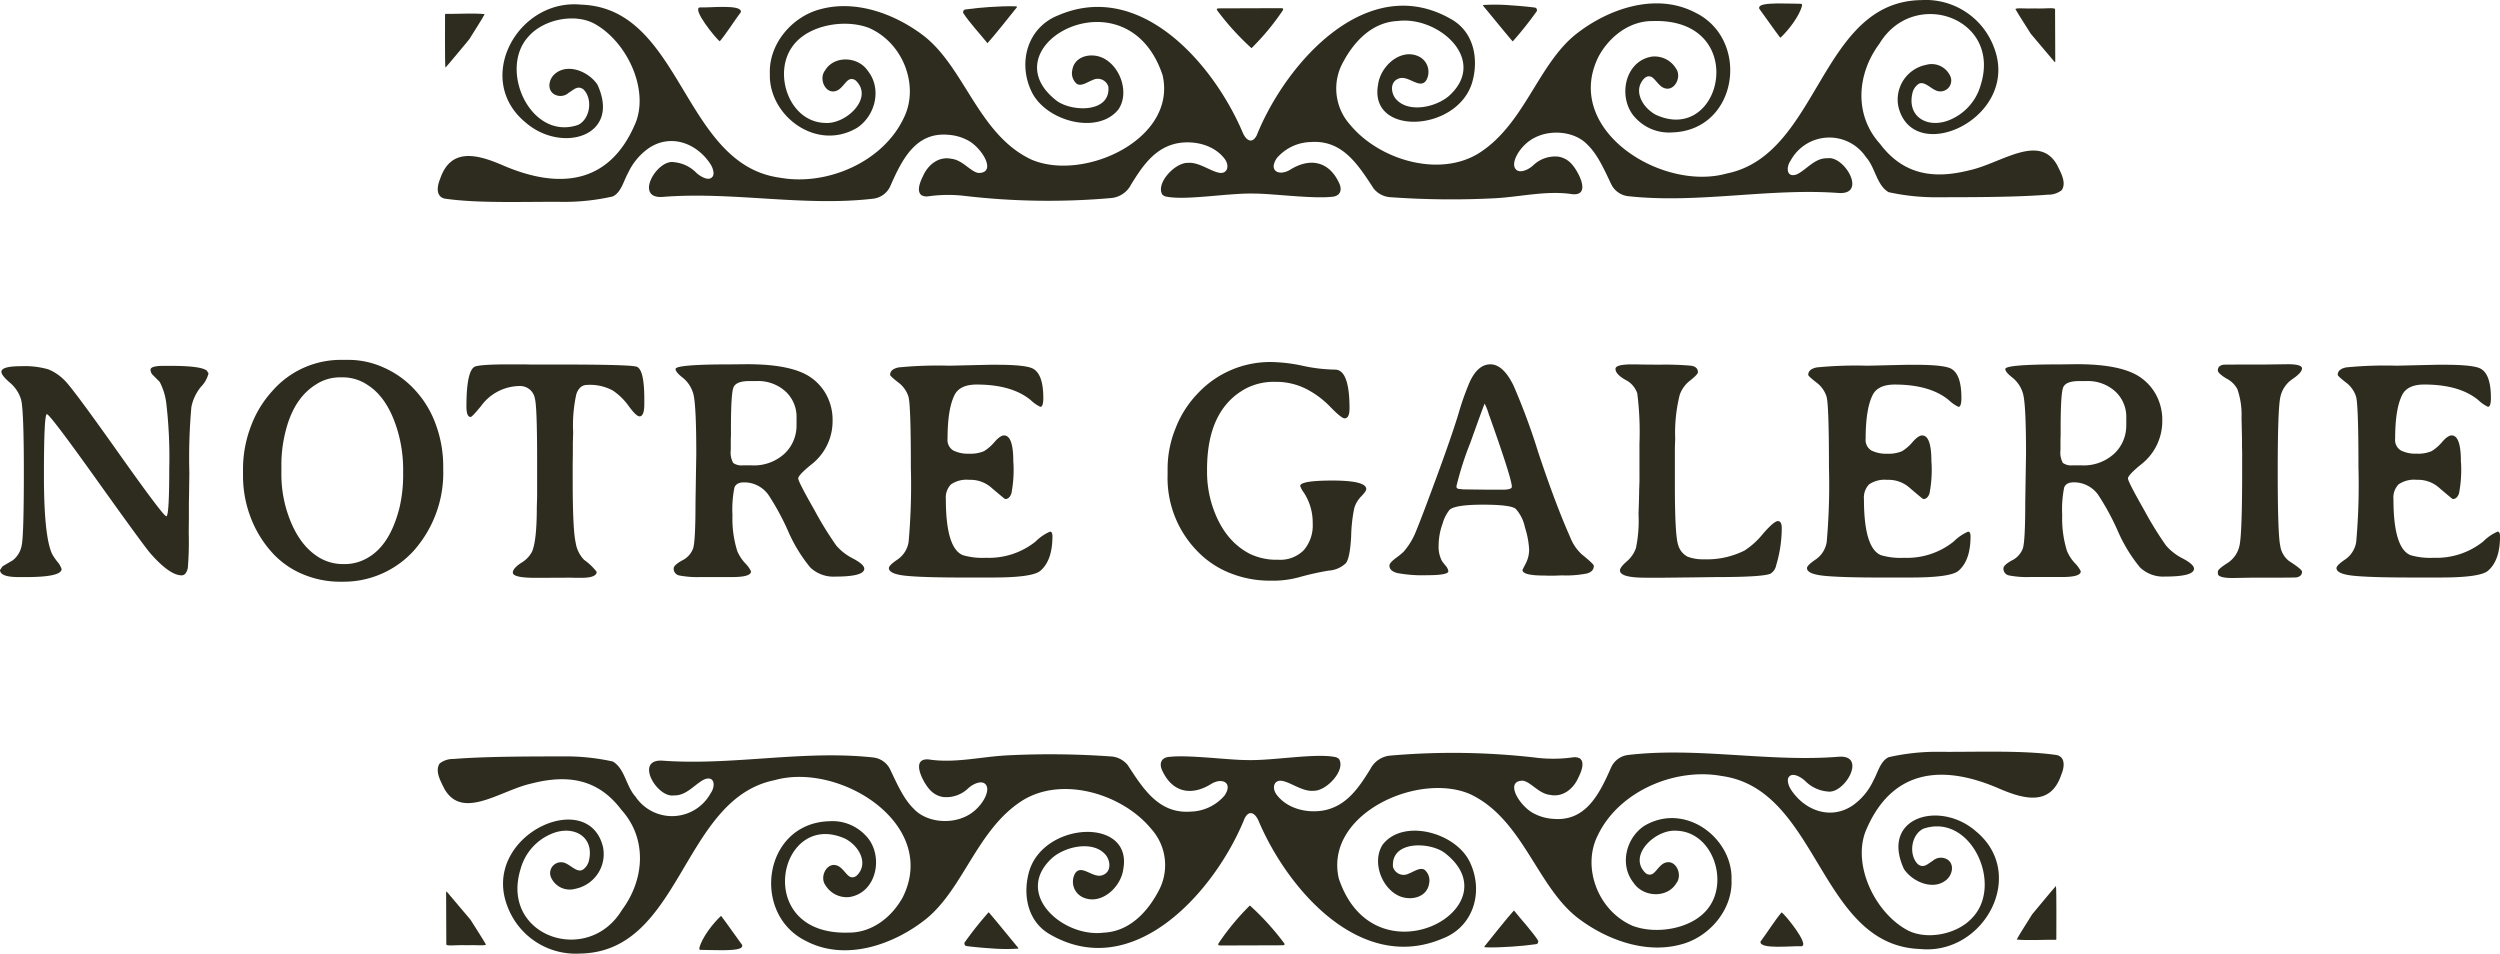
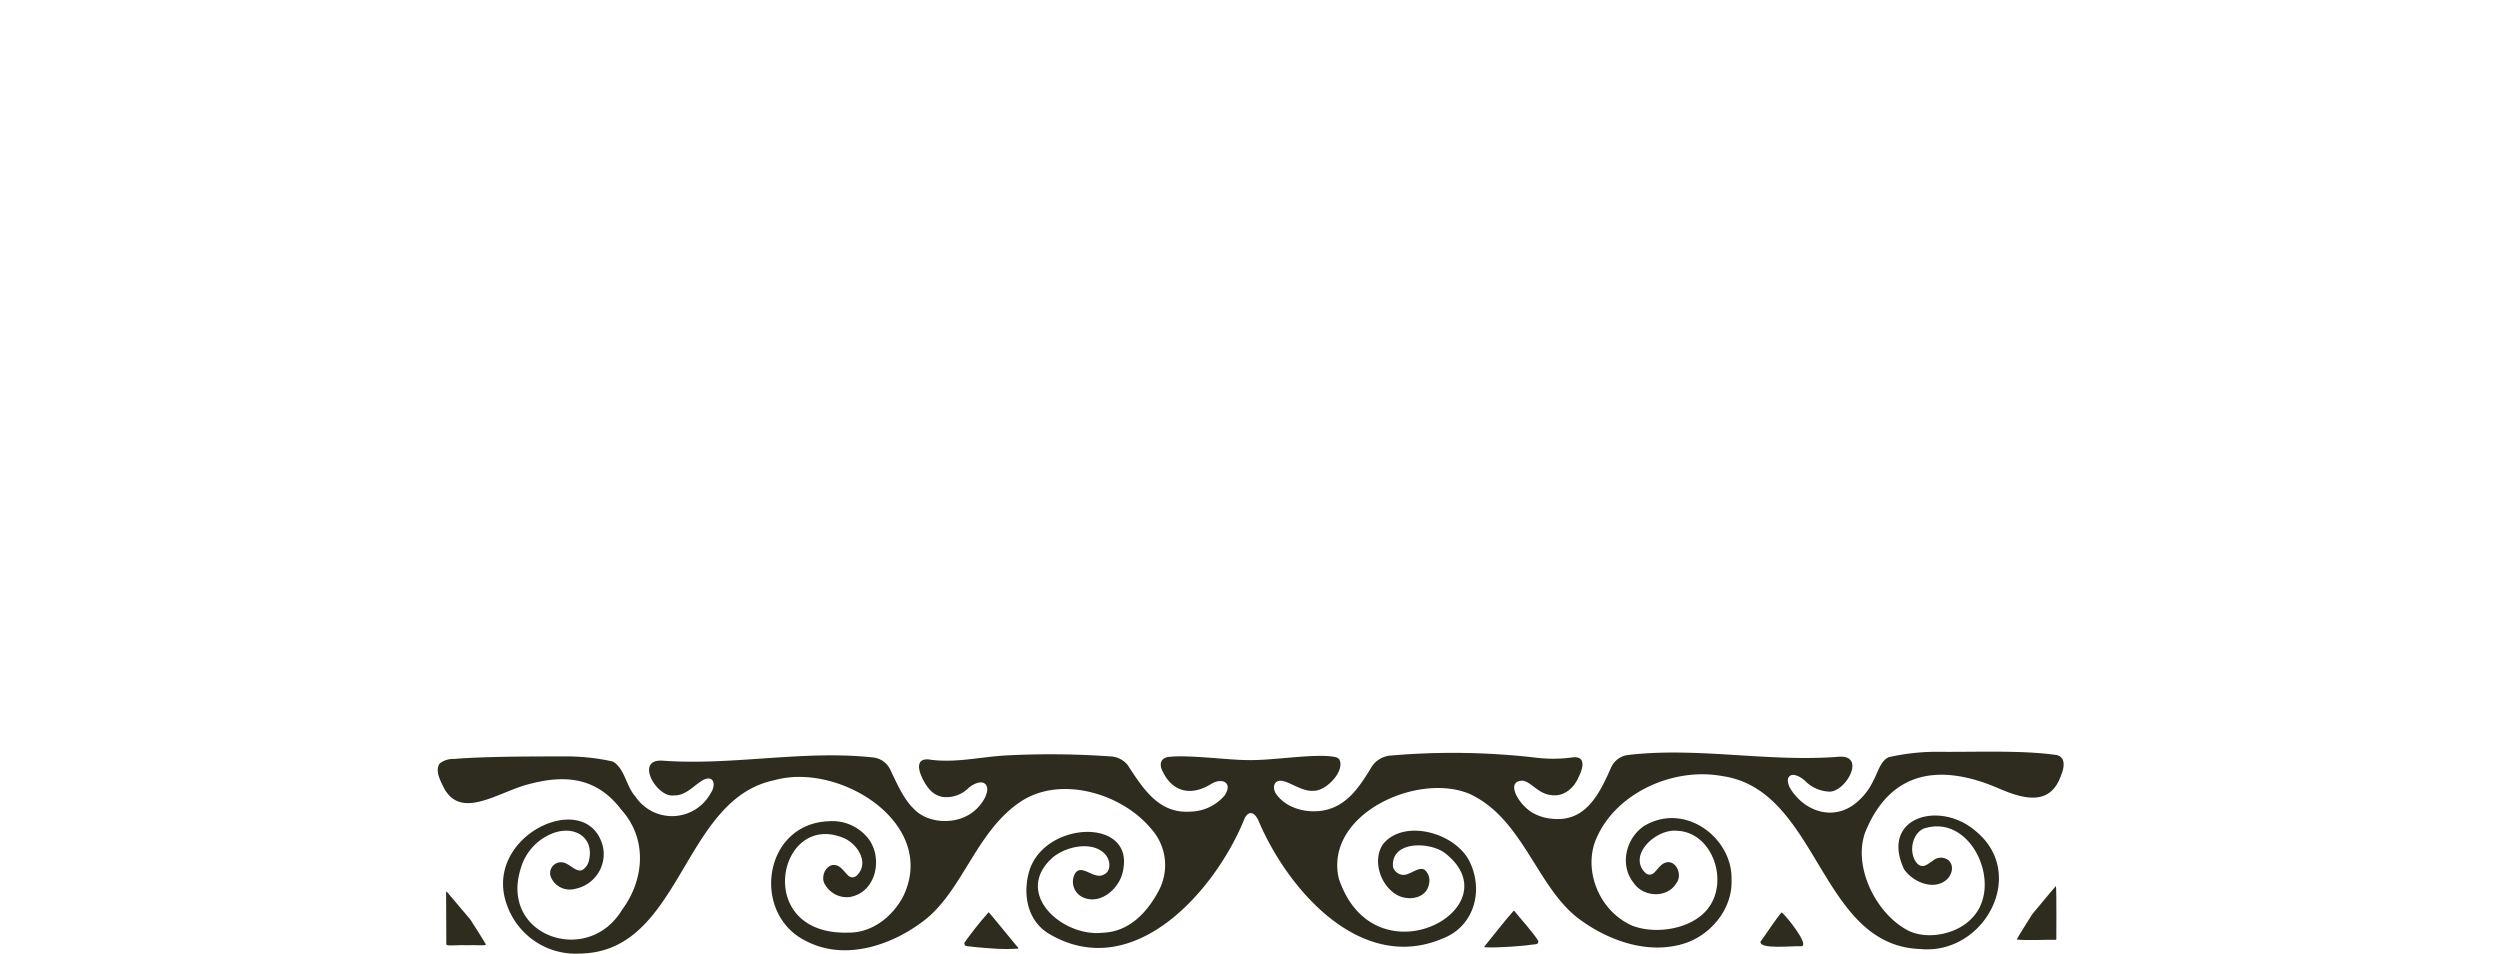
<svg xmlns="http://www.w3.org/2000/svg" width="402.447" height="153.519" viewBox="0 0 402.447 153.519">
  <defs>
    <clipPath id="clip-path">
-       <rect id="Rectangle_13" data-name="Rectangle 13" width="261.734" height="32.518" fill="#2e2c1e" />
-     </clipPath>
+       </clipPath>
    <clipPath id="clip-path-2">
      <rect id="Rectangle_13-2" data-name="Rectangle 13" width="261.734" height="32.518" transform="translate(0 0)" fill="#2e2c1e" />
    </clipPath>
  </defs>
  <g id="Groupe_120" data-name="Groupe 120" transform="translate(-758.665 -1127.253)">
-     <path id="Tracé_169" data-name="Tracé 169" d="M298.9,44.6q-1.893,0-4.98-3.486-1-1.121-8.616-11.791T277.21,18.653q-.473,0-.473,9.861t1.32,12.65a9.925,9.925,0,0,0,.822,1.22,3.4,3.4,0,0,1,.7,1.2q0,1.295-5.752,1.295h-1.17q-2.988,0-2.988-1.146l.423-.6,1.619-.946a3.931,3.931,0,0,0,1.444-2.4q.349-1.581.349-11.791t-.461-11.741a5.682,5.682,0,0,0-1.805-2.689q-1.345-1.158-1.345-1.731,0-.9,3.125-.9a13.6,13.6,0,0,1,4.445.51,7.893,7.893,0,0,1,2.627,1.793q1.307,1.282,8.591,11.567t7.757,10.285q.473,0,.473-7.682a74.618,74.618,0,0,0-.461-10.372,9.994,9.994,0,0,0-1.083-3.586L294.318,12.4a1.262,1.262,0,0,1-.423-.9q0-.623,2.142-.623h1.121q4.781,0,5.777.747l.3.448a4.651,4.651,0,0,1-1.22,2.179,7.379,7.379,0,0,0-1.544,3.262,92.516,92.516,0,0,0-.324,10.621l-.05,3.636-.025,1.2v2.391l-.025,2.391a51.478,51.478,0,0,1-.149,5.678Q299.622,44.6,298.9,44.6ZM314.962,26.8v1.419a19.932,19.932,0,0,0,.872,5.977q1.668,5.379,5.18,7.521a7.442,7.442,0,0,0,3.885,1.071h.4a7.244,7.244,0,0,0,3.536-1q3.636-2.042,5.155-8.143a23.184,23.184,0,0,0,.573-5.429v-.473a22.147,22.147,0,0,0-.8-6.1q-1.544-5.5-4.856-7.645a7.157,7.157,0,0,0-3.835-1.27H324.3a7.014,7.014,0,0,0-3.611,1.046q-3.586,2.142-4.956,7.271A21.829,21.829,0,0,0,314.962,26.8Zm10.011,18.826H324.4a15.426,15.426,0,0,1-6.076-1.245,13.838,13.838,0,0,1-5.08-3.7,17.745,17.745,0,0,1-3.3-5.6,18.66,18.66,0,0,1-1.158-6.487v-1.2a19.222,19.222,0,0,1,1.208-6.624,17.293,17.293,0,0,1,3.449-5.777,14.652,14.652,0,0,1,11.331-5.08h1.146a13.735,13.735,0,0,1,5.615,1.282,14.988,14.988,0,0,1,5.08,3.735,16.228,16.228,0,0,1,3.3,5.653,19.473,19.473,0,0,1,1.1,6.338v.6a18.88,18.88,0,0,1-4.756,13.124,15.249,15.249,0,0,1-11.281,4.98Zm39.2-31.676q-1.22,0-1.731,1.482a23.251,23.251,0,0,0-.51,6.163l-.05,1.668v1.718l-.025,1.693v2.515q0,8.043.473,10.11a5.106,5.106,0,0,0,1.37,2.814,9.626,9.626,0,0,1,2.017,1.917q0,.971-2.515.971h-.8l-.822-.025-5.7.025q-3.661,0-3.661-.847,0-.672,1.357-1.569a4.473,4.473,0,0,0,1.756-1.843q.747-1.818.747-7.072l.05-1.718v-5.9q0-8.517-.349-9.861a2.418,2.418,0,0,0-2.49-2.067,7.772,7.772,0,0,0-6.2,3.237q-1.419,1.743-1.668,1.743-.672,0-.672-1.693,0-5.5,1.245-6.35.623-.423,5.7-.423h2.44l.822.025h4.906q11.555,0,12.352.374,1.17.548,1.17,5.18v.8q0,1.992-.772,1.992-.523,0-1.718-1.631a10,10,0,0,0-2.577-2.528A7.708,7.708,0,0,0,364.169,13.947Zm33.718,6.524v-1.2a5.551,5.551,0,0,0-1.805-4.308,6.563,6.563,0,0,0-4.594-1.644h-1.146q-2.216,0-2.615,1.046t-.4,6.549V22.04l-.025.647v1.718a3.472,3.472,0,0,0,.386,2.1,2.308,2.308,0,0,0,1.581.386h1.345a7.256,7.256,0,0,0,5.366-1.905A6.176,6.176,0,0,0,397.887,20.471Zm-19.474-9.089q0-.747,8.99-.747l2.54-.025q6.873,0,9.961,1.942a8.114,8.114,0,0,1,2.727,2.876,8.534,8.534,0,0,1,1.058,4.345,8.817,8.817,0,0,1-3.536,7.072Q398.161,28.49,398.161,29t2.615,5.1A55.784,55.784,0,0,0,404.3,39.82,8.725,8.725,0,0,0,407,41.9q1.793.959,1.793,1.631,0,1.27-4.657,1.27a5.4,5.4,0,0,1-4.034-1.469,24.754,24.754,0,0,1-3.623-5.977,40.231,40.231,0,0,0-3.125-5.728,4.772,4.772,0,0,0-3.935-1.992q-1.22,0-1.531.847a18.06,18.06,0,0,0-.311,4.458,17.42,17.42,0,0,0,.772,5.752,6.77,6.77,0,0,0,1.258,1.942,4.808,4.808,0,0,1,.959,1.32q0,.921-2.988.921h-5.155a15.216,15.216,0,0,1-3.374-.249,1.1,1.1,0,0,1-.934-1.146q0-.523,1.37-1.282a3.5,3.5,0,0,0,1.756-1.93q.386-1.17.386-7.421l.125-7.819q0-8.243-.523-9.8a5.072,5.072,0,0,0-1.668-2.453Q378.413,11.88,378.413,11.382Zm51.05,33.568h-4.408q-6.873,0-9.587-.286t-2.714-1.233q0-.448,1.407-1.395a4.189,4.189,0,0,0,1.768-2.826,104.082,104.082,0,0,0,.361-11.966q0-10.085-.386-11.405a4.55,4.55,0,0,0-1.668-2.316q-1.282-1-1.282-1.2,0-.921,1.37-1.2a64.971,64.971,0,0,1,8.143-.274l1.071-.025,2.167-.05,3.287-.075h1.1q4.682,0,5.852.623,1.668.9,1.668,4.707,0,1.444-.473,1.444a6.014,6.014,0,0,1-1.569-1.1q-3.038-2.49-8.691-2.49-2.714,0-3.561,1.693-1.121,2.241-1.121,7.022a1.974,1.974,0,0,0,.934,1.905,5.29,5.29,0,0,0,2.528.51,5.549,5.549,0,0,0,2.391-.4,6.987,6.987,0,0,0,1.718-1.494q.921-1.046,1.519-1.046,1.494,0,1.494,4.184a1.815,1.815,0,0,0,.025.3,20.207,20.207,0,0,1-.324,4.831q-.324.946-1.021.921-.075,0-2.341-1.942a5.133,5.133,0,0,0-3.449-1.146,4.438,4.438,0,0,0-2.926.735,3.046,3.046,0,0,0-.822,2.378q0,7.894,2.739,9.015a11.229,11.229,0,0,0,3.735.423,12.027,12.027,0,0,0,7.969-2.615,7.539,7.539,0,0,1,2.316-1.594q.4,0,.4.747,0,3.885-1.942,5.553Q435.888,44.95,429.463,44.95Zm49.506-14.742q0-.872,5.3-.872,5.329.025,5.329,1.37,0,.349-.809,1.183a4.524,4.524,0,0,0-1.121,1.893,25.034,25.034,0,0,0-.5,4.532q-.187,3.474-.847,4.321a4.4,4.4,0,0,1-2.777,1.2,45.752,45.752,0,0,0-4.47.984,15.911,15.911,0,0,1-4.047.635h-1.046a17.189,17.189,0,0,1-6.25-1.2,14.937,14.937,0,0,1-5.479-3.71,16.836,16.836,0,0,1-4.632-12.177v-1.1a17.291,17.291,0,0,1,1.27-6.313,16.715,16.715,0,0,1,3.561-5.615,15.936,15.936,0,0,1,11.953-5.08,25.648,25.648,0,0,1,4.993.61,26.228,26.228,0,0,0,5.167.61q2.341,0,2.341,6.226,0,1.619-.8,1.619-.5,0-2.3-1.855a14.639,14.639,0,0,0-3.984-2.938,10.785,10.785,0,0,0-4.868-1.083,9.751,9.751,0,0,0-4.682,1.046q-6.3,3.362-6.3,13.049v.249a17.724,17.724,0,0,0,.921,5.827q1.843,5.429,6.026,7.545a9.907,9.907,0,0,0,4.507.921,5.344,5.344,0,0,0,4.121-1.544,6.1,6.1,0,0,0,1.432-4.308,8.789,8.789,0,0,0-1.395-4.906A4.176,4.176,0,0,1,478.969,30.208Zm32.572.6q1.494,0,1.494-.473,0-1.295-3.735-11.754a9.973,9.973,0,0,0-.635-1.619q-.062,0-2.3,6.263a50.99,50.99,0,0,0-2.241,6.985v.149q0,.349.7.349l.349.05,4.184.05Zm14.692,12.252q0,.921-1.1,1.233a17.1,17.1,0,0,1-4.009.311l-1.444.05h-.722l-.7-.025q-3.511,0-3.511-.9,0-.025.535-1.058a4.826,4.826,0,0,0,.535-2.254,13.875,13.875,0,0,0-.672-3.536,6.347,6.347,0,0,0-1.482-2.988q-.809-.672-5.267-.672t-5.379.822a6.167,6.167,0,0,0-1.133,2.241,10.348,10.348,0,0,0-.635,3.461,4.951,4.951,0,0,0,.548,2.565q.05.075.535.685a1.8,1.8,0,0,1,.486.934q0,.647-3.424.647a22.316,22.316,0,0,1-4.744-.336q-1.32-.336-1.32-1.208,0-.448,1.033-1.22a11.546,11.546,0,0,0,1.233-1,11.148,11.148,0,0,0,1.992-3.262q.847-2.017,3.3-8.678T504.444,18.6a43.6,43.6,0,0,1,1.793-5.08q1.32-2.889,3.349-2.889t3.7,3.362a104.559,104.559,0,0,1,4.009,10.82q2.789,8.38,5.155,13.684a7.21,7.21,0,0,0,1.868,2.739Q526.233,42.784,526.233,43.058Zm8.317,1.917q-4.109,0-4.109-1.17,0-.5,1.083-1.444a4.969,4.969,0,0,0,1.494-2.167,22.021,22.021,0,0,0,.411-5.479l.05-1.519q.05-1.519.05-2.241l.05-1.469V23.435a50,50,0,0,0-.349-8.118,3.752,3.752,0,0,0-1.93-2.2q-1.581-.909-1.581-1.756,0-.722,2.714-.722h.722l.747.025,2.889.025a47.314,47.314,0,0,1,5.068.162q1.133.162,1.133,1.058,0,.324-1.258,1.332a4.9,4.9,0,0,0-1.681,2.328,25.315,25.315,0,0,0-.722,7.022l-.05,1.494v5.977q0,8.268.548,9.7a3.012,3.012,0,0,0,1.519,1.843,6.923,6.923,0,0,0,2.64.411,13.46,13.46,0,0,0,6.524-1.419,12.554,12.554,0,0,0,2.951-2.689q1.781-2.042,2.4-2.042t.623,1.121a20.958,20.958,0,0,1-.9,6,2.037,2.037,0,0,1-.872,1.32q-1.121.573-8.791.573l-3.81.05-4.582.05Zm42.708-.025h-4.408q-6.873,0-9.587-.286t-2.714-1.233q0-.448,1.407-1.395a4.189,4.189,0,0,0,1.768-2.826,104.082,104.082,0,0,0,.361-11.966q0-10.085-.386-11.405a4.55,4.55,0,0,0-1.668-2.316q-1.282-1-1.282-1.2,0-.921,1.37-1.2a64.971,64.971,0,0,1,8.143-.274l1.071-.025,2.167-.05,3.287-.075h1.1q4.682,0,5.852.623,1.668.9,1.668,4.707,0,1.444-.473,1.444a6.014,6.014,0,0,1-1.569-1.1q-3.038-2.49-8.691-2.49-2.714,0-3.561,1.693-1.121,2.241-1.121,7.022a1.974,1.974,0,0,0,.934,1.905,5.29,5.29,0,0,0,2.528.51,5.549,5.549,0,0,0,2.391-.4,6.987,6.987,0,0,0,1.718-1.494q.921-1.046,1.519-1.046,1.494,0,1.494,4.184a1.815,1.815,0,0,0,.025.3,20.207,20.207,0,0,1-.324,4.831q-.324.946-1.021.921-.075,0-2.341-1.942a5.133,5.133,0,0,0-3.449-1.146,4.438,4.438,0,0,0-2.926.735,3.046,3.046,0,0,0-.822,2.378q0,7.894,2.739,9.015a11.229,11.229,0,0,0,3.735.423,12.027,12.027,0,0,0,7.969-2.615,7.539,7.539,0,0,1,2.316-1.594q.4,0,.4.747,0,3.885-1.942,5.553Q583.683,44.95,577.258,44.95Zm34.689-24.479v-1.2a5.551,5.551,0,0,0-1.805-4.308,6.563,6.563,0,0,0-4.594-1.644H604.4q-2.216,0-2.615,1.046t-.4,6.549V22.04l-.025.647v1.718a3.472,3.472,0,0,0,.386,2.1,2.308,2.308,0,0,0,1.581.386h1.345a7.256,7.256,0,0,0,5.366-1.905A6.176,6.176,0,0,0,611.947,20.471Zm-19.474-9.089q0-.747,8.99-.747L604,10.61q6.873,0,9.961,1.942a8.114,8.114,0,0,1,2.727,2.876,8.534,8.534,0,0,1,1.058,4.345,8.817,8.817,0,0,1-3.536,7.072Q612.221,28.49,612.221,29t2.615,5.1a55.784,55.784,0,0,0,3.524,5.715,8.725,8.725,0,0,0,2.7,2.079q1.793.959,1.793,1.631,0,1.27-4.657,1.27a5.4,5.4,0,0,1-4.034-1.469,24.754,24.754,0,0,1-3.623-5.977,40.231,40.231,0,0,0-3.125-5.728,4.772,4.772,0,0,0-3.935-1.992q-1.22,0-1.531.847a18.06,18.06,0,0,0-.311,4.458,17.42,17.42,0,0,0,.772,5.752,6.77,6.77,0,0,0,1.258,1.942,4.808,4.808,0,0,1,.959,1.32q0,.921-2.988.921h-5.155a15.216,15.216,0,0,1-3.374-.249,1.1,1.1,0,0,1-.934-1.146q0-.523,1.37-1.282a3.5,3.5,0,0,0,1.756-1.93q.386-1.17.386-7.421l.125-7.819q0-8.243-.523-9.8a5.072,5.072,0,0,0-1.668-2.453Q592.474,11.88,592.474,11.382Zm34.216.224q0-.8.946-.921.174-.025,6.45-.025l3.835-.05q2.316,0,2.316.672t-1.519,1.706a4.637,4.637,0,0,0-1.955,2.851q-.436,1.818-.436,12.028t.411,11.99a3.748,3.748,0,0,0,1.407,2.428q2.092,1.345,2.092,1.718,0,.747-.872.921-.249.05-5.9.05h-1.644l-2.739.05q-2.391,0-2.391-.722v-.324q0-.374,1.519-1.345a4.4,4.4,0,0,0,1.955-2.789q.436-1.818.436-12.078V24.929l-.025-1.146V22.638l-.075-3.412a12.56,12.56,0,0,0-.672-4.607,4.051,4.051,0,0,0-1.743-1.693Q626.689,12.079,626.689,11.606ZM662.5,44.95h-4.408q-6.873,0-9.587-.286t-2.714-1.233q0-.448,1.407-1.395a4.189,4.189,0,0,0,1.768-2.826,104.082,104.082,0,0,0,.361-11.966q0-10.085-.386-11.405a4.55,4.55,0,0,0-1.668-2.316q-1.282-1-1.282-1.2,0-.921,1.37-1.2a64.971,64.971,0,0,1,8.143-.274l1.071-.025,2.167-.05,3.287-.075h1.1q4.682,0,5.852.623,1.668.9,1.668,4.707,0,1.444-.473,1.444a6.014,6.014,0,0,1-1.569-1.1q-3.038-2.49-8.691-2.49-2.714,0-3.561,1.693-1.121,2.241-1.121,7.022a1.974,1.974,0,0,0,.934,1.905,5.29,5.29,0,0,0,2.528.51,5.549,5.549,0,0,0,2.391-.4,6.987,6.987,0,0,0,1.718-1.494q.921-1.046,1.519-1.046,1.494,0,1.494,4.184a1.815,1.815,0,0,0,.025.3,20.207,20.207,0,0,1-.324,4.831q-.324.946-1.021.921-.075,0-2.341-1.942a5.133,5.133,0,0,0-3.449-1.146,4.438,4.438,0,0,0-2.926.735,3.046,3.046,0,0,0-.822,2.378q0,7.894,2.739,9.015a11.229,11.229,0,0,0,3.735.423,12.027,12.027,0,0,0,7.969-2.615,7.539,7.539,0,0,1,2.316-1.594q.4,0,.4.747,0,3.885-1.942,5.553Q668.924,44.95,662.5,44.95Z" transform="translate(489 1175.271)" fill="#2e2c1e" />
    <g id="Groupe_20" data-name="Groupe 20" transform="translate(829.133 1127.253)">
      <g id="Groupe_19" data-name="Groupe 19" clip-path="url(#clip-path)">
        <path id="Tracé_82" data-name="Tracé 82" d="M1.261,10.865c.323-.327,3.5-4.169,3.8-4.526.658-1.075,2.147-3.356,2.49-4.063-1.559-.188-4.583-.015-6.284-.04-.055.01-.079.03-.091.073.009.443-.054,7.838.059,8.564Z" transform="translate(0 0)" fill="#2e2c1e" />
        <path id="Tracé_83" data-name="Tracé 83" d="M88.5,6.942c.907-.961,4.092-4.974,4.753-5.8.026-.074-.05-.107-.226-.123-1.309-.053-2.826.031-4.165.111s-2.658.218-3.965.4c-.295.066-.317.287-.327.526.829,1.364,2.971,3.691,3.9,4.874Z" transform="translate(0 0)" fill="#2e2c1e" />
        <path id="Tracé_84" data-name="Tracé 84" d="M45.407,6.64c.923-1.057,2.481-3.489,3.387-4.691.259-1.325-5.189-.656-6.564-.761-1.466.127,2.657,5.152,3.129,5.428Z" transform="translate(0 0)" fill="#2e2c1e" />
        <path id="Tracé_85" data-name="Tracé 85" d="M246.432,27.444c-5.587,1.387-10.48.735-14.258-4.289-4.2-4.638-3.741-11.221-.1-16.113,5.5-9.122,19.666-4.218,16.327,6.576a8.594,8.594,0,0,1-5.293,5.8c-3.378,1.233-6.595-.652-5.717-4.418a2.41,2.41,0,0,1,1-1.491c.841-.508,1.895.672,2.732,1.029a1.751,1.751,0,0,0,2.422-2.149,3.293,3.293,0,0,0-3.964-1.946,5.694,5.694,0,0,0-4.429,6.809c2.431,9.68,19.8,1.676,15.343-9.688A11.718,11.718,0,0,0,238.831.016C222.437.25,222.479,24.912,207.5,27.93c-10.48,2.957-26.47-7.07-20.637-18.824,1.748-3.218,4.981-5.763,8.756-5.718,15.649-.485,11.293,20.067.455,15.085-2.033-1.114-3.277-3.364-2.4-5.086.3-.576.823-1.225,1.481-1.08.667.1,1.211,1.3,2.051,1.765,1.766.949,3.141-1.632,2.136-3.025a4.014,4.014,0,0,0-3.95-1.925C190.915,9.9,189.91,16,192.83,19a7.326,7.326,0,0,0,5.879,2.317c10.639-.32,12.638-14.928,3.743-19.279-6.343-3.333-14.11-.627-19.365,3.577-5.994,4.9-8.2,14.362-15.383,18.98-6.421,4.087-16.153,1.148-20.814-4.495a8.726,8.726,0,0,1-1.127-10.131c1.814-3.392,4.716-6.408,8.776-6.589,6.587-.838,14.713,6.356,8.166,12.132-2.2,1.808-6.372,2.632-8.342.556-.919-.919-1.151-2.824.243-3.383,1.562-.759,3.47,1.843,4.527.238a2.759,2.759,0,0,0-1.368-3.906c-2.853-1.2-6.005,1.65-6.388,4.586-1.559,8.353,12.7,7.728,15.138-.307,1.073-3.683.338-7.949-3.128-10.067C149.771-4.887,136.54,10.074,131.833,21.8c-.787,1.487-1.753.733-2.262-.489-4.679-11-16.378-24.5-29.6-18.877-5,1.914-6.648,7.564-4.384,12.306,2.275,4.782,10.684,7.038,13.988,2.868,1.725-2.513.46-6.624-2.24-8.142-1.926-1.092-4.826-.541-5.186,1.809a2.266,2.266,0,0,0,.727,2.226c.736.455,1.75-.324,2.523-.6a1.778,1.778,0,0,1,2.56,1.064c.359,4.19-5.714,4.066-8.236,2.323-11.608-8.8,11.209-21.38,16.962-4.191,2.381,10.376-12.829,17.238-21.175,13.567C86.9,21.579,84.752,10.492,77.87,5.491,73.329,2.15,67.24-.033,61.642,1.471c-4.57,1.16-8.384,5.587-8.178,10.417-.228,6.681,7.464,12.605,14.056,8.676,2.927-1.946,4-6.255,1.735-9.128C67.664,9.03,63.77,8.9,62.337,11.36c-1.1,1.4.2,4.137,2.071,3.157.837-.466,1.372-1.673,2.039-1.778a1.014,1.014,0,0,1,.919.3c2.809,2.818-1.709,7.031-5.038,6.746-5.722-.152-8.406-7.908-5.241-12.285,2.44-3.492,8.44-4.512,12.345-3,5.632,2.473,8.105,9.5,5.576,14.512-3.363,7.118-12.437,10.972-19.982,9.584C39.359,26.429,39.376,1.329,23.128.75,12.822-.293,5.706,12.819,14.159,19.731c5.779,5.013,15.424,2.256,11.539-6.123-1.411-2.085-4.687-3.436-6.732-1.8-.988.737-1.436,2.387-.4,3.246a1.986,1.986,0,0,0,2.511-.114c.823-.5,1.437-1.237,2.368-.555,1.551,1.513,1.117,4.784-.872,5.73C14.912,22.72,9.657,11.065,14.682,5.8,17.146,3.051,22.183,2.1,25.3,3.86c5.1,2.858,8.63,10.3,6.628,15.719-4.1,10.079-12.26,11.008-21.451,7.034C6.4,24.849,2.078,23.682.37,28.832c-.484,1.139-.724,2.834.783,3.146,5.576.806,13.145.451,19.055.519a35.007,35.007,0,0,0,7.965-.873c1.367-.649,1.744-2.514,2.465-3.777a10.041,10.041,0,0,1,3.21-3.911c3.538-2.492,7.817-.969,10.064,2.5.368.565.711,1.577.293,2.041-.6.744-1.954-.078-2.577-.659A5.772,5.772,0,0,0,37.975,26.1c-2.719-.432-6.359,5.906-1.81,5.6,11.287-.907,22.679,1.591,33.9.289a3.455,3.455,0,0,0,2.791-2.035c1.892-4.3,4.1-8.747,9.363-8.25a7.629,7.629,0,0,1,2.866.763c2.436,1.1,5.024,5.362,1.99,5.377-1.309-.173-2.559-2.094-4.407-2.285-2.038-.425-3.764.967-4.559,2.8-.456.909-1.088,2.462-.212,3.08a1.819,1.819,0,0,0,.975.178,23.038,23.038,0,0,1,5.736-.107,115.834,115.834,0,0,0,23.825.37,4.008,4.008,0,0,0,3.179-2.174c1.884-3.058,3.868-5.963,7.518-6.653,2.7-.477,5.879.277,7.58,2.563.782,1.107.388,2.3-.735,2.22-1.438-.145-3.421-1.8-5.227-1.615-2.035-.074-5.193,3.266-4.111,5.095a1.262,1.262,0,0,0,.516.31c3.175.715,10.247-.608,14.43-.459,2.745,0,9.232.85,12.28.519,1.437-.058,1.829-1.114,1.173-2.358-1.67-3.46-4.717-3.915-7.762-2.039-1.8,1.138-3.63.231-2.181-1.855a7.407,7.407,0,0,1,5.436-2.568c5.1-.373,7.607,3.613,10.142,7.5a3.788,3.788,0,0,0,2.823,1.389,136.983,136.983,0,0,0,16.769.155c4.11-.233,8.321-1.284,12.425-.645,3.063.257.877-3.8-.219-4.935a3.617,3.617,0,0,0-2.084-1.114,5.082,5.082,0,0,0-4.019,1.379c-.865.817-2.446,1.471-2.958.45-.618-1.121.994-3.809,3.179-4.881,2.676-1.39,6.537-.992,8.525,1.16,1.589,1.533,2.634,3.9,3.753,6.245a3.458,3.458,0,0,0,2.806,2.016c11.227,1.227,22.6-1.347,33.895-.516,4.553.271.867-6.042-1.848-5.592-2-.075-3.268,1.729-4.851,2.554-1.746.72-1.863-1.086-1.084-2.175a7.089,7.089,0,0,1,12.135-.556c1.5,1.647,1.695,4.5,3.639,5.634a35.092,35.092,0,0,0,7.97.82c5.378-.01,12.516,0,17.679-.415a3.476,3.476,0,0,0,2.224-.73c.8-1.218-.167-2.845-.733-4.02-2.9-5.209-9-.317-14.064.806Z" transform="translate(0 0)" fill="#2e2c1e" />
        <path id="Tracé_86" data-name="Tracé 86" d="M131.011,7.742a39.593,39.593,0,0,0,5.036-6.086c.155-.378-.137-.33-.525-.341L126,1.346c-.359.021-.673-.053-.553.289a42.037,42.037,0,0,0,5.538,6.107" transform="translate(0 0)" fill="#2e2c1e" />
        <path id="Tracé_87" data-name="Tracé 87" d="M256.477,5.477c.933,1.113,2.711,3.217,3.709,4.388.156.165.194.192.2-.01,0-.964-.018-7.711-.031-8.372-.088-.317-1.536-.05-3.221-.127-1.459.079-3.153-.151-3.151.136.615,1.067,1.844,2.939,2.464,3.948Z" transform="translate(0 0)" fill="#2e2c1e" />
        <path id="Tracé_88" data-name="Tracé 88" d="M173.058,6.658a57.2,57.2,0,0,0,3.9-4.911c-.015-.238-.033-.46-.33-.524-1.213-.161-2.7-.289-3.968-.372A30.108,30.108,0,0,0,168.31.809c-.119.058.036.187.228.429,1.026,1.221,3.449,4.221,4.492,5.414Z" transform="translate(0 0)" fill="#2e2c1e" />
-         <path id="Tracé_89" data-name="Tracé 89" d="M216.145,6.066c1.177-1.058,3.116-3.516,3.483-5.2,0-.144-.031-.227-.133-.255C219.007.6,217.258.559,215.7.551c-1.508.039-3.191.091-2.968.848.9,1.227,2.516,3.545,3.373,4.666Z" transform="translate(0 0)" fill="#2e2c1e" />
      </g>
    </g>
    <g id="Groupe_21" data-name="Groupe 21" transform="translate(1090.867 1280.771) rotate(180)">
      <g id="Groupe_19-2" data-name="Groupe 19" clip-path="url(#clip-path-2)">
        <path id="Tracé_82-2" data-name="Tracé 82" d="M1.261,10.865c.323-.327,3.5-4.169,3.8-4.526.658-1.075,2.147-3.356,2.49-4.063-1.559-.188-4.583-.015-6.284-.04-.055.01-.079.03-.091.073.009.443-.054,7.838.059,8.564Z" fill="#2e2c1e" />
        <path id="Tracé_83-2" data-name="Tracé 83" d="M88.5,6.942c.907-.961,4.092-4.974,4.753-5.8.026-.074-.05-.107-.226-.123-1.309-.053-2.826.031-4.165.111s-2.658.218-3.965.4c-.295.066-.317.287-.327.526.829,1.364,2.971,3.691,3.9,4.874Z" fill="#2e2c1e" />
        <path id="Tracé_84-2" data-name="Tracé 84" d="M45.407,6.64c.923-1.057,2.481-3.489,3.387-4.691.259-1.325-5.189-.656-6.564-.761-1.466.127,2.657,5.152,3.129,5.428Z" fill="#2e2c1e" />
        <path id="Tracé_85-2" data-name="Tracé 85" d="M246.432,27.444c-5.587,1.387-10.48.735-14.258-4.289-4.2-4.638-3.741-11.221-.1-16.113,5.5-9.122,19.666-4.218,16.327,6.576a8.594,8.594,0,0,1-5.293,5.8c-3.378,1.233-6.595-.652-5.717-4.418a2.41,2.41,0,0,1,1-1.491c.841-.508,1.895.672,2.732,1.029a1.751,1.751,0,0,0,2.422-2.149,3.293,3.293,0,0,0-3.964-1.946,5.694,5.694,0,0,0-4.429,6.809c2.431,9.68,19.8,1.676,15.343-9.688A11.718,11.718,0,0,0,238.831.016C222.437.25,222.479,24.912,207.5,27.93c-10.48,2.957-26.47-7.07-20.637-18.824,1.748-3.218,4.981-5.763,8.756-5.718,15.649-.485,11.293,20.067.455,15.085-2.033-1.114-3.277-3.364-2.4-5.086.3-.576.823-1.225,1.481-1.08.667.1,1.211,1.3,2.051,1.765,1.766.949,3.141-1.632,2.136-3.025a4.014,4.014,0,0,0-3.95-1.925C190.915,9.9,189.91,16,192.83,19a7.326,7.326,0,0,0,5.879,2.317c10.639-.32,12.638-14.928,3.743-19.279-6.343-3.333-14.11-.627-19.365,3.577-5.994,4.9-8.2,14.362-15.383,18.98-6.421,4.087-16.153,1.148-20.814-4.495a8.726,8.726,0,0,1-1.127-10.131c1.814-3.392,4.716-6.408,8.776-6.589,6.587-.838,14.713,6.356,8.166,12.132-2.2,1.808-6.372,2.632-8.342.556-.919-.919-1.151-2.824.243-3.383,1.562-.759,3.47,1.843,4.527.238a2.759,2.759,0,0,0-1.368-3.906c-2.853-1.2-6.005,1.65-6.388,4.586-1.559,8.353,12.7,7.728,15.138-.307,1.073-3.683.338-7.949-3.128-10.067C149.771-4.887,136.54,10.074,131.833,21.8c-.787,1.487-1.753.733-2.262-.489-4.679-11-16.378-24.5-29.6-18.877-5,1.914-6.648,7.564-4.384,12.306,2.275,4.782,10.684,7.038,13.988,2.868,1.725-2.513.46-6.624-2.24-8.142-1.926-1.092-4.826-.541-5.186,1.809a2.266,2.266,0,0,0,.727,2.226c.736.455,1.75-.324,2.523-.6a1.778,1.778,0,0,1,2.56,1.064c.359,4.19-5.714,4.066-8.236,2.323-11.608-8.8,11.209-21.38,16.962-4.191,2.381,10.376-12.829,17.238-21.175,13.567C86.9,21.579,84.752,10.492,77.87,5.491,73.329,2.15,67.24-.033,61.642,1.471c-4.57,1.16-8.384,5.587-8.178,10.417-.228,6.681,7.464,12.605,14.056,8.676,2.927-1.946,4-6.255,1.735-9.128C67.664,9.03,63.77,8.9,62.337,11.36c-1.1,1.4.2,4.137,2.071,3.157.837-.466,1.372-1.673,2.039-1.778a1.014,1.014,0,0,1,.919.3c2.809,2.818-1.709,7.031-5.038,6.746-5.722-.152-8.406-7.908-5.241-12.285,2.44-3.492,8.44-4.512,12.345-3,5.632,2.473,8.105,9.5,5.576,14.512-3.363,7.118-12.437,10.972-19.982,9.584C39.359,26.429,39.376,1.329,23.128.75,12.822-.293,5.706,12.819,14.159,19.731c5.779,5.013,15.424,2.256,11.539-6.123-1.411-2.085-4.687-3.436-6.732-1.8-.988.737-1.436,2.387-.4,3.246a1.986,1.986,0,0,0,2.511-.114c.823-.5,1.437-1.237,2.368-.555,1.551,1.513,1.117,4.784-.872,5.73C14.912,22.72,9.657,11.065,14.682,5.8,17.146,3.051,22.183,2.1,25.3,3.86c5.1,2.858,8.63,10.3,6.628,15.719-4.1,10.079-12.26,11.008-21.451,7.034C6.4,24.849,2.078,23.682.37,28.832c-.484,1.139-.724,2.834.783,3.146,5.576.806,13.145.451,19.055.519a35.007,35.007,0,0,0,7.965-.873c1.367-.649,1.744-2.514,2.465-3.777a10.041,10.041,0,0,1,3.21-3.911c3.538-2.492,7.817-.969,10.064,2.5.368.565.711,1.577.293,2.041-.6.744-1.954-.078-2.577-.659A5.772,5.772,0,0,0,37.975,26.1c-2.719-.432-6.359,5.906-1.81,5.6,11.287-.907,22.679,1.591,33.9.289a3.455,3.455,0,0,0,2.791-2.035c1.892-4.3,4.1-8.747,9.363-8.25a7.629,7.629,0,0,1,2.866.763c2.436,1.1,5.024,5.362,1.99,5.377-1.309-.173-2.559-2.094-4.407-2.285-2.038-.425-3.764.967-4.559,2.8-.456.909-1.088,2.462-.212,3.08a1.819,1.819,0,0,0,.975.178,23.038,23.038,0,0,1,5.736-.107,115.834,115.834,0,0,0,23.825.37,4.008,4.008,0,0,0,3.179-2.174c1.884-3.058,3.868-5.963,7.518-6.653,2.7-.477,5.879.277,7.58,2.563.782,1.107.388,2.3-.735,2.22-1.438-.145-3.421-1.8-5.227-1.615-2.035-.074-5.193,3.266-4.111,5.095a1.262,1.262,0,0,0,.516.31c3.175.715,10.247-.608,14.43-.459,2.745,0,9.232.85,12.28.519,1.437-.058,1.829-1.114,1.173-2.358-1.67-3.46-4.717-3.915-7.762-2.039-1.8,1.138-3.63.231-2.181-1.855a7.407,7.407,0,0,1,5.436-2.568c5.1-.373,7.607,3.613,10.142,7.5a3.788,3.788,0,0,0,2.823,1.389,136.983,136.983,0,0,0,16.769.155c4.11-.233,8.321-1.284,12.425-.645,3.063.257.877-3.8-.219-4.935a3.617,3.617,0,0,0-2.084-1.114,5.082,5.082,0,0,0-4.019,1.379c-.865.817-2.446,1.471-2.958.45-.618-1.121.994-3.809,3.179-4.881,2.676-1.39,6.537-.992,8.525,1.16,1.589,1.533,2.634,3.9,3.753,6.245a3.458,3.458,0,0,0,2.806,2.016c11.227,1.227,22.6-1.347,33.895-.516,4.553.271.867-6.042-1.848-5.592-2-.075-3.268,1.729-4.851,2.554-1.746.72-1.863-1.086-1.084-2.175a7.089,7.089,0,0,1,12.135-.556c1.5,1.647,1.695,4.5,3.639,5.634a35.092,35.092,0,0,0,7.97.82c5.378-.01,12.516,0,17.679-.415a3.476,3.476,0,0,0,2.224-.73c.8-1.218-.167-2.845-.733-4.02-2.9-5.209-9-.317-14.064.806Z" fill="#2e2c1e" />
-         <path id="Tracé_86-2" data-name="Tracé 86" d="M131.011,7.742a39.593,39.593,0,0,0,5.036-6.086c.155-.378-.137-.33-.525-.341L126,1.346c-.359.021-.673-.053-.553.289a42.037,42.037,0,0,0,5.538,6.107" fill="#2e2c1e" />
        <path id="Tracé_87-2" data-name="Tracé 87" d="M256.477,5.477c.933,1.113,2.711,3.217,3.709,4.388.156.165.194.192.2-.01,0-.964-.018-7.711-.031-8.372-.088-.317-1.536-.05-3.221-.127-1.459.079-3.153-.151-3.151.136.615,1.067,1.844,2.939,2.464,3.948Z" fill="#2e2c1e" />
        <path id="Tracé_88-2" data-name="Tracé 88" d="M173.058,6.658a57.2,57.2,0,0,0,3.9-4.911c-.015-.238-.033-.46-.33-.524-1.213-.161-2.7-.289-3.968-.372A30.108,30.108,0,0,0,168.31.809c-.119.058.036.187.228.429,1.026,1.221,3.449,4.221,4.492,5.414Z" fill="#2e2c1e" />
-         <path id="Tracé_89-2" data-name="Tracé 89" d="M216.145,6.066c1.177-1.058,3.116-3.516,3.483-5.2,0-.144-.031-.227-.133-.255C219.007.6,217.258.559,215.7.551c-1.508.039-3.191.091-2.968.848.9,1.227,2.516,3.545,3.373,4.666Z" fill="#2e2c1e" />
      </g>
    </g>
  </g>
</svg>